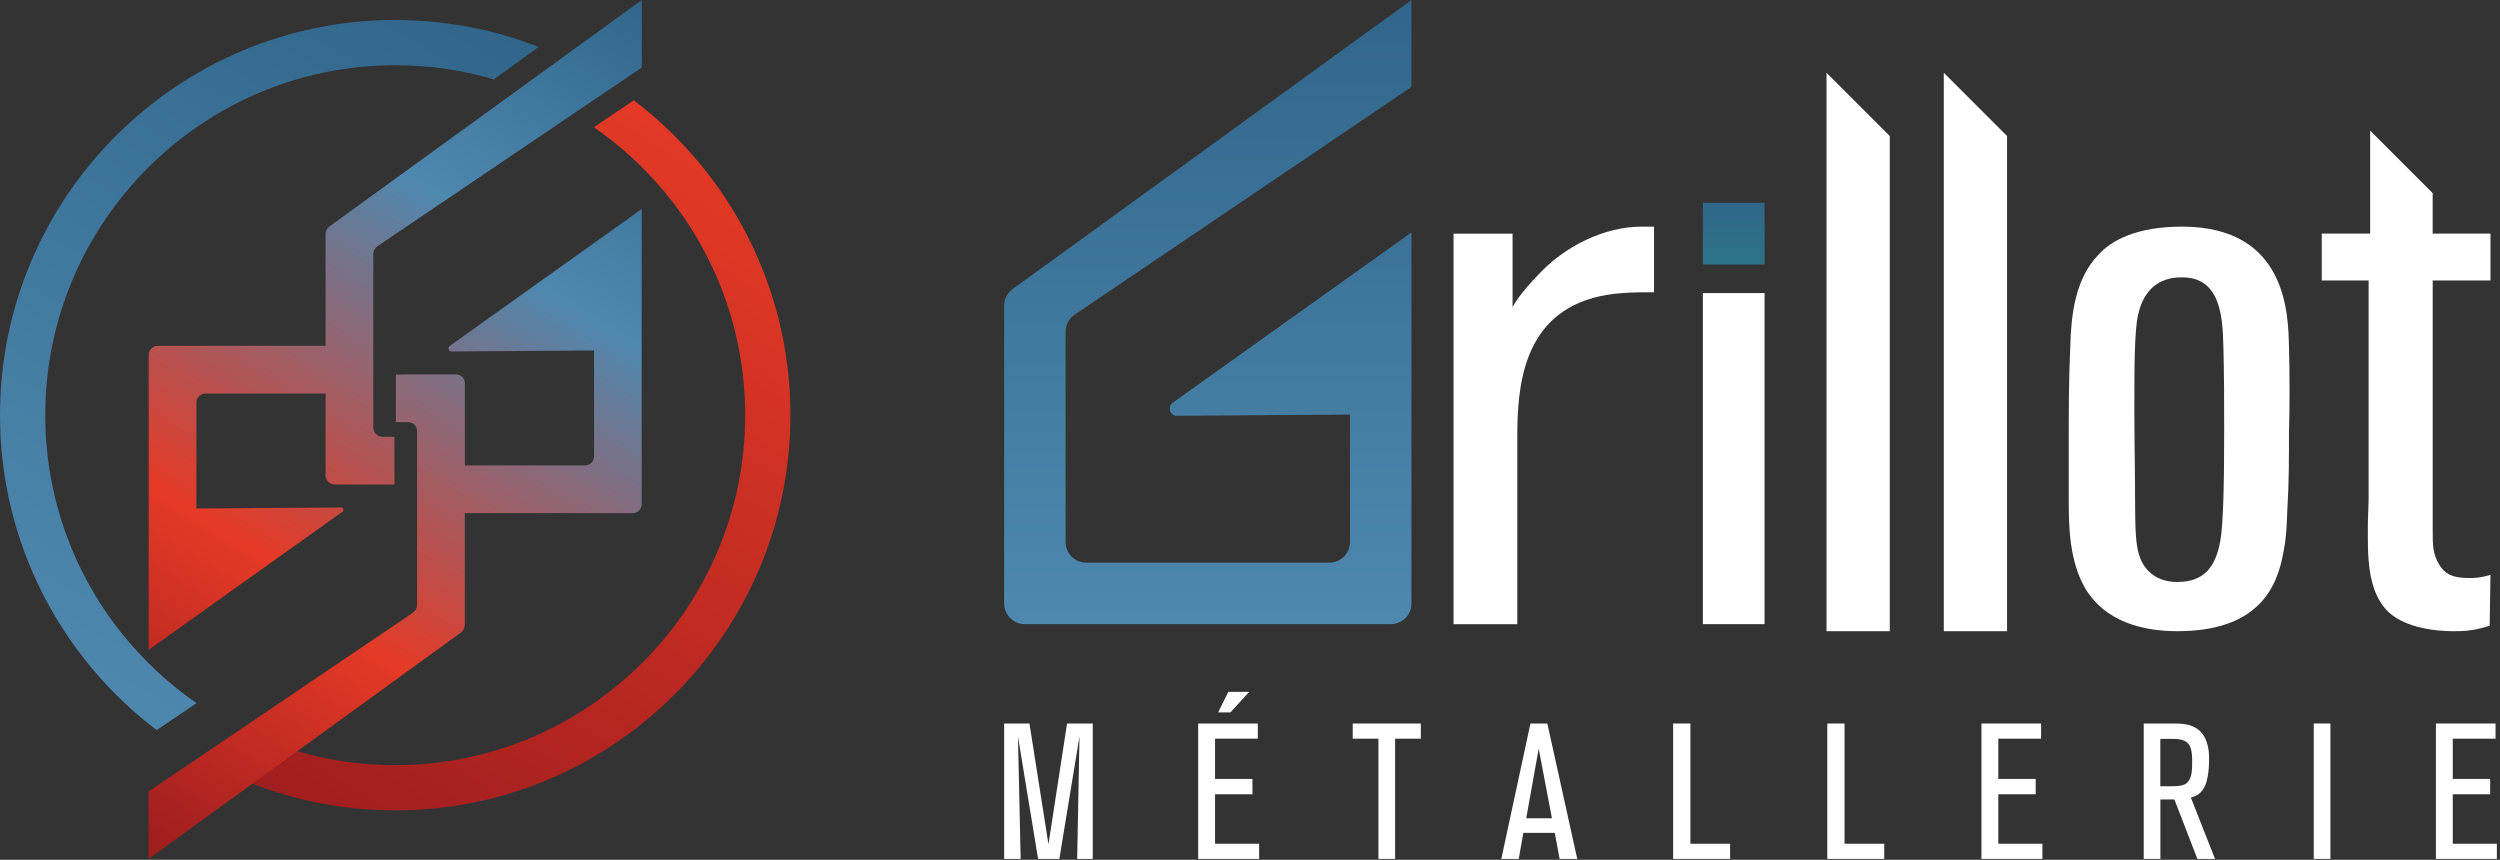
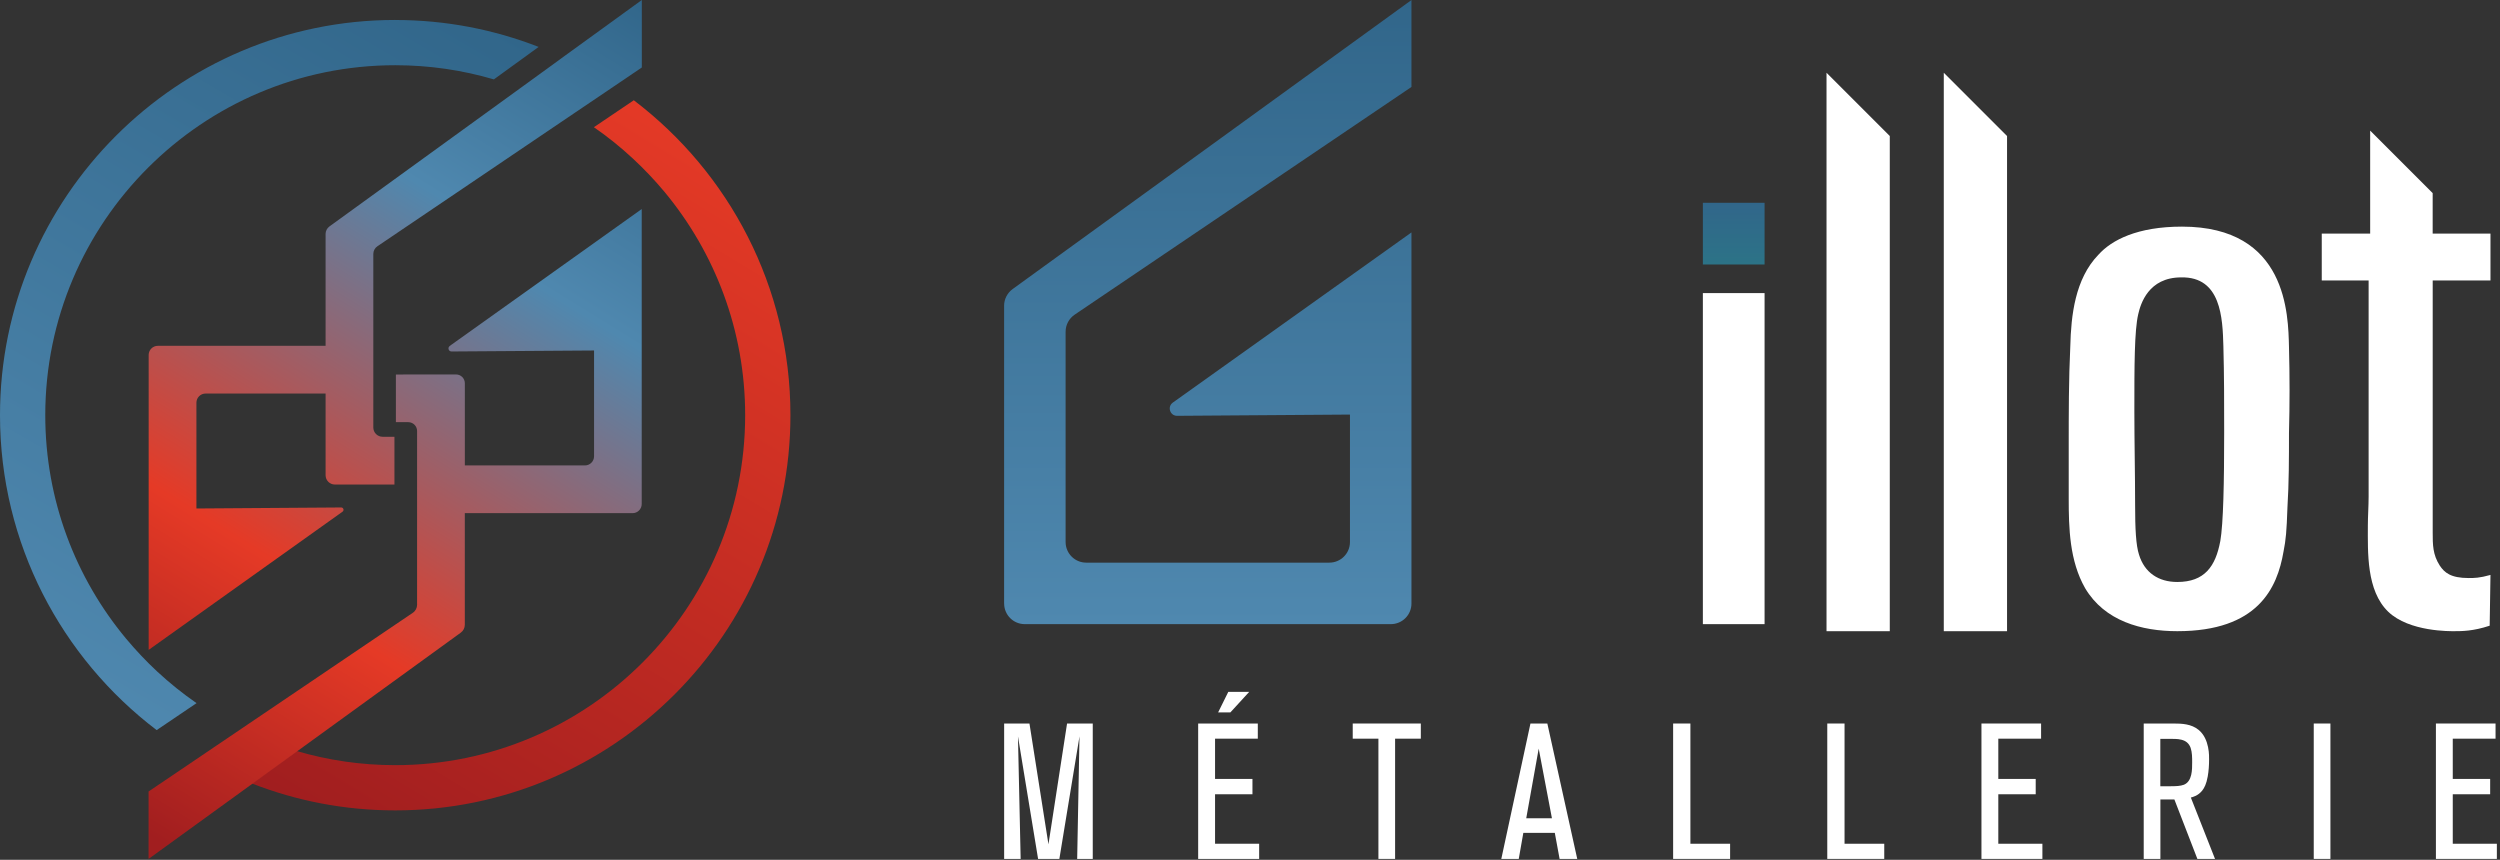
<svg xmlns="http://www.w3.org/2000/svg" width="724" height="249" viewBox="0 0 724 249" fill="none">
  <rect x="0" y="0" width="724" height="249" fill="#333333" stroke="none" />
  <g clip-path="url(#clip0_98_2)">
    <path d="M311.951 248.739L312.621 213.249L306.791 248.739H300.631L294.801 213.249L295.581 248.739H290.801V209.529H298.131L303.631 244.519L309.021 209.529H316.461V248.739H311.961H311.951Z" fill="white" />
    <path d="M346.99 248.739V209.529H364.26V213.919H351.88V225.579H362.71V230.019H351.88V244.349H364.65V248.739H346.99ZM356.32 206.309H352.77L355.71 200.369H361.76L356.32 206.309Z" fill="white" />
    <path d="M404.02 213.919V248.739H399.19V213.919H391.75V209.529H411.47V213.919H404.03H404.02Z" fill="white" />
    <path d="M451.659 248.739L450.269 241.189H441.159L439.829 248.739H434.779L443.219 209.529H448.109L456.769 248.739H451.659ZM445.609 216.809L441.999 236.969H449.439L445.609 216.809Z" fill="white" />
    <path d="M484.539 248.739V209.529H489.539V244.349H501.039V248.739H484.549H484.539Z" fill="white" />
    <path d="M529.18 248.739V209.529H534.18V244.349H545.68V248.739H529.19H529.18Z" fill="white" />
    <path d="M573.83 248.739V209.529H591.1V213.919H578.71V225.579H589.54V230.019H578.71V244.349H591.48V248.739H573.82H573.83Z" fill="white" />
    <path d="M636.36 248.739L629.7 231.519H625.65V248.739H620.82V209.529H629.37C631.87 209.529 634.59 209.639 636.7 211.359C639.98 214.029 639.75 219.189 639.75 219.969C639.75 221.639 639.64 223.249 639.36 224.859C638.97 227.079 638.36 228.189 637.75 228.969C636.53 230.469 635.08 230.799 634.47 230.969L641.47 248.739H636.36ZM634.41 216.589C633.41 213.759 630.41 213.979 628.02 213.979H625.63V227.699H628.18C630.35 227.699 631.4 227.639 632.46 227.259C634.9 226.259 634.85 222.819 634.85 220.759C634.85 219.429 634.85 217.869 634.41 216.589Z" fill="white" />
    <path d="M670.061 248.739V209.529H674.891V248.739H670.061Z" fill="white" />
    <path d="M705.44 248.739V209.529H722.71V213.919H710.32V225.579H721.15V230.019H710.32V244.349H723.09V248.739H705.43H705.44Z" fill="white" />
-     <path d="M475.439 65.631C464.489 65.631 453.639 71.371 446.859 78.161C444.389 80.631 439.949 85.311 438.039 88.931V67.671H420.949V180.761H439.409V126.711C439.409 112.461 440.669 90.741 463.399 85.771C468.599 84.641 473.809 84.641 479.009 84.641V65.641H475.449L475.439 65.631Z" fill="white" />
    <path d="M511.02 84.881H493.15V180.751H511.02V84.881Z" fill="white" />
    <path d="M528.961 21.07V182.8H547.281V39.39L528.961 21.07Z" fill="white" />
    <path d="M562.92 21.07V182.8H581.24V39.39L562.92 21.07Z" fill="white" />
    <path d="M662.89 100.461C662.66 91.181 662.44 65.631 631.9 65.631C619.01 65.631 611.55 69.481 607.7 73.771C600.91 80.781 599.78 91.411 599.56 100.231C599.1 109.951 599.1 119.681 599.1 129.631V144.341C599.1 152.931 599.33 162.431 603.86 170.351C609.51 179.851 620.14 182.791 630.55 182.791C653.85 182.791 659.5 170.351 661.31 159.721C661.99 156.331 662.21 153.841 662.44 147.051C662.89 139.811 662.89 132.571 662.89 125.341C663.11 116.981 663.11 108.831 662.89 100.461ZM642.98 156.781C641.62 164.021 638.45 168.541 630.54 168.541C625.11 168.541 621.04 165.831 619.46 160.631C618.56 157.921 618.33 152.941 618.33 146.381C618.33 137.331 618.11 128.061 618.11 119.011C618.11 106.111 618.11 95.711 619.24 90.961C619.91 88.021 622.17 80.331 631.68 80.331C643.22 80.101 643.67 92.091 643.89 100.241C644.12 108.601 644.12 116.751 644.12 125.121C644.12 139.601 643.89 151.581 642.99 156.781H642.98Z" fill="white" />
    <path d="M721.241 81.23V67.66H704.501V55.93L686.401 37.83V67.66H672.381V81.23H685.951V143.89C685.951 146.6 685.731 149.54 685.731 152.25C685.731 159.94 685.281 171.02 691.611 177.14C697.711 183.02 709.701 182.79 710.841 182.79C712.871 182.79 716.261 182.79 721.011 181.2L721.241 166.5C718.081 167.4 716.491 167.4 714.911 167.4C709.711 167.4 707.901 165.81 706.551 163.78C704.511 160.62 704.511 157.68 704.511 154.28V81.22H721.251L721.241 81.23Z" fill="white" />
    <path d="M290.789 174.78V88.55C290.789 86.64 291.709 84.84 293.259 83.71L408.759 0.01V25.18L311.229 91.12C309.589 92.23 308.599 94.08 308.599 96.07V156.97C308.599 160.27 311.269 162.94 314.569 162.94H384.979C388.279 162.94 390.949 160.27 390.949 156.97V120.06L340.889 120.42C338.829 120.43 337.969 117.79 339.649 116.59L408.759 67.31V174.78C408.759 178.08 406.089 180.75 402.789 180.75H296.769C293.469 180.75 290.799 178.08 290.799 174.78H290.789Z" fill="url(#paint0_linear_98_2)" />
    <path d="M511.02 58.73H493.15V76.6H511.02V58.73Z" fill="url(#paint1_linear_98_2)" />
    <path d="M183.54 29.039L171.99 36.839C176 39.609 179.8 42.669 183.37 45.999C186.58 48.979 189.59 52.159 192.41 55.529C207.01 73.109 215.8 95.659 215.8 120.229C215.8 176.119 170.33 221.589 114.44 221.589C104.53 221.589 94.95 220.159 85.89 217.489L72.93 226.889C85.81 231.919 99.81 234.689 114.44 234.689C177.55 234.689 228.91 183.339 228.91 120.219C228.91 83.049 211.09 49.949 183.54 29.029V29.039Z" fill="url(#paint2_linear_98_2)" />
    <path d="M114.45 5.779C51.35 5.779 0 57.129 0 120.229C0 157.409 17.82 190.519 45.37 211.439L56.92 203.629C52.91 200.859 49.11 197.799 45.54 194.489C42.33 191.509 39.32 188.309 36.5 184.939C21.9 167.379 13.11 144.809 13.11 120.239C13.11 64.369 58.58 18.889 114.46 18.889C124.37 18.889 133.95 20.319 143.01 22.989H143.03L155.99 13.589C143.11 8.559 129.09 5.789 114.46 5.789L114.45 5.779Z" fill="url(#paint3_linear_98_2)" />
    <path d="M162.991 16.59L150.621 25.57L95.401 65.58C94.701 66.09 94.291 66.9 94.291 67.76V100.15H45.711C44.241 100.15 43.051 101.34 43.051 102.81V188.21L99.201 148.18C99.731 147.8 99.461 146.96 98.811 146.96L56.881 147.26V116.63C56.881 115.16 58.071 113.97 59.541 113.97H94.291V137.63C94.291 139.12 95.501 140.32 96.981 140.32H114.231V126.49H110.801C109.311 126.49 108.111 125.28 108.111 123.8V73.55C108.111 72.66 108.551 71.82 109.291 71.32L165.981 32.99L177.841 24.98L185.871 19.54V0L162.991 16.58V16.59Z" fill="url(#paint4_linear_98_2)" />
    <path d="M130.249 100.199C129.549 100.699 129.909 101.789 130.759 101.789L172.039 101.499V132.139C172.039 133.599 170.859 134.789 169.389 134.789H134.619V110.999C134.619 109.579 133.469 108.439 132.059 108.439H119.269L114.649 108.469V122.259H118.229C119.649 122.259 120.789 123.409 120.789 124.819V175.139C120.789 176.069 120.329 176.939 119.559 177.459L62.899 215.779L51.059 223.789L43.029 229.209V248.749L65.909 232.169L78.279 223.209L133.449 183.209C134.179 182.679 134.609 181.839 134.609 180.939V148.609H183.199C184.659 148.609 185.839 147.429 185.839 145.959V60.539L130.219 100.199H130.249Z" fill="url(#paint5_linear_98_2)" />
  </g>
  <defs>
    <linearGradient id="paint0_linear_98_2" x1="349.769" y1="180.75" x2="349.769" y2="0.02" gradientUnits="userSpaceOnUse">
      <stop stop-color="#4F88AF" />
      <stop offset="1" stop-color="#31668A" />
    </linearGradient>
    <linearGradient id="paint1_linear_98_2" x1="502.09" y1="76.6" x2="502.09" y2="58.73" gradientUnits="userSpaceOnUse">
      <stop stop-color="#2C7387" />
      <stop offset="1" stop-color="#31668A" />
    </linearGradient>
    <linearGradient id="paint2_linear_98_2" x1="227.09" y1="50.649" x2="108.52" y2="245.949" gradientUnits="userSpaceOnUse">
      <stop stop-color="#E53A26" />
      <stop offset="1" stop-color="#A11E1F" />
    </linearGradient>
    <linearGradient id="paint3_linear_98_2" x1="2.61" y1="190.849" x2="118.65" y2="-8.261" gradientUnits="userSpaceOnUse">
      <stop stop-color="#4F88AF" />
      <stop offset="1" stop-color="#31668A" />
    </linearGradient>
    <linearGradient id="paint4_linear_98_2" x1="162.591" y1="-14.74" x2="18.681" y2="218.28" gradientUnits="userSpaceOnUse">
      <stop stop-color="#31668A" />
      <stop offset="0.29" stop-color="#4F88AF" />
      <stop offset="0.71" stop-color="#E53A26" />
      <stop offset="1" stop-color="#A11E1F" />
    </linearGradient>
    <linearGradient id="paint5_linear_98_2" x1="213.599" y1="25.029" x2="69.689" y2="258.059" gradientUnits="userSpaceOnUse">
      <stop stop-color="#31668A" />
      <stop offset="0.29" stop-color="#4F88AF" />
      <stop offset="0.71" stop-color="#E53A26" />
      <stop offset="1" stop-color="#A11E1F" />
    </linearGradient>
    <clipPath id="clip0_98_2">
      <rect width="724" height="249" fill="white" />
    </clipPath>
  </defs>
</svg>